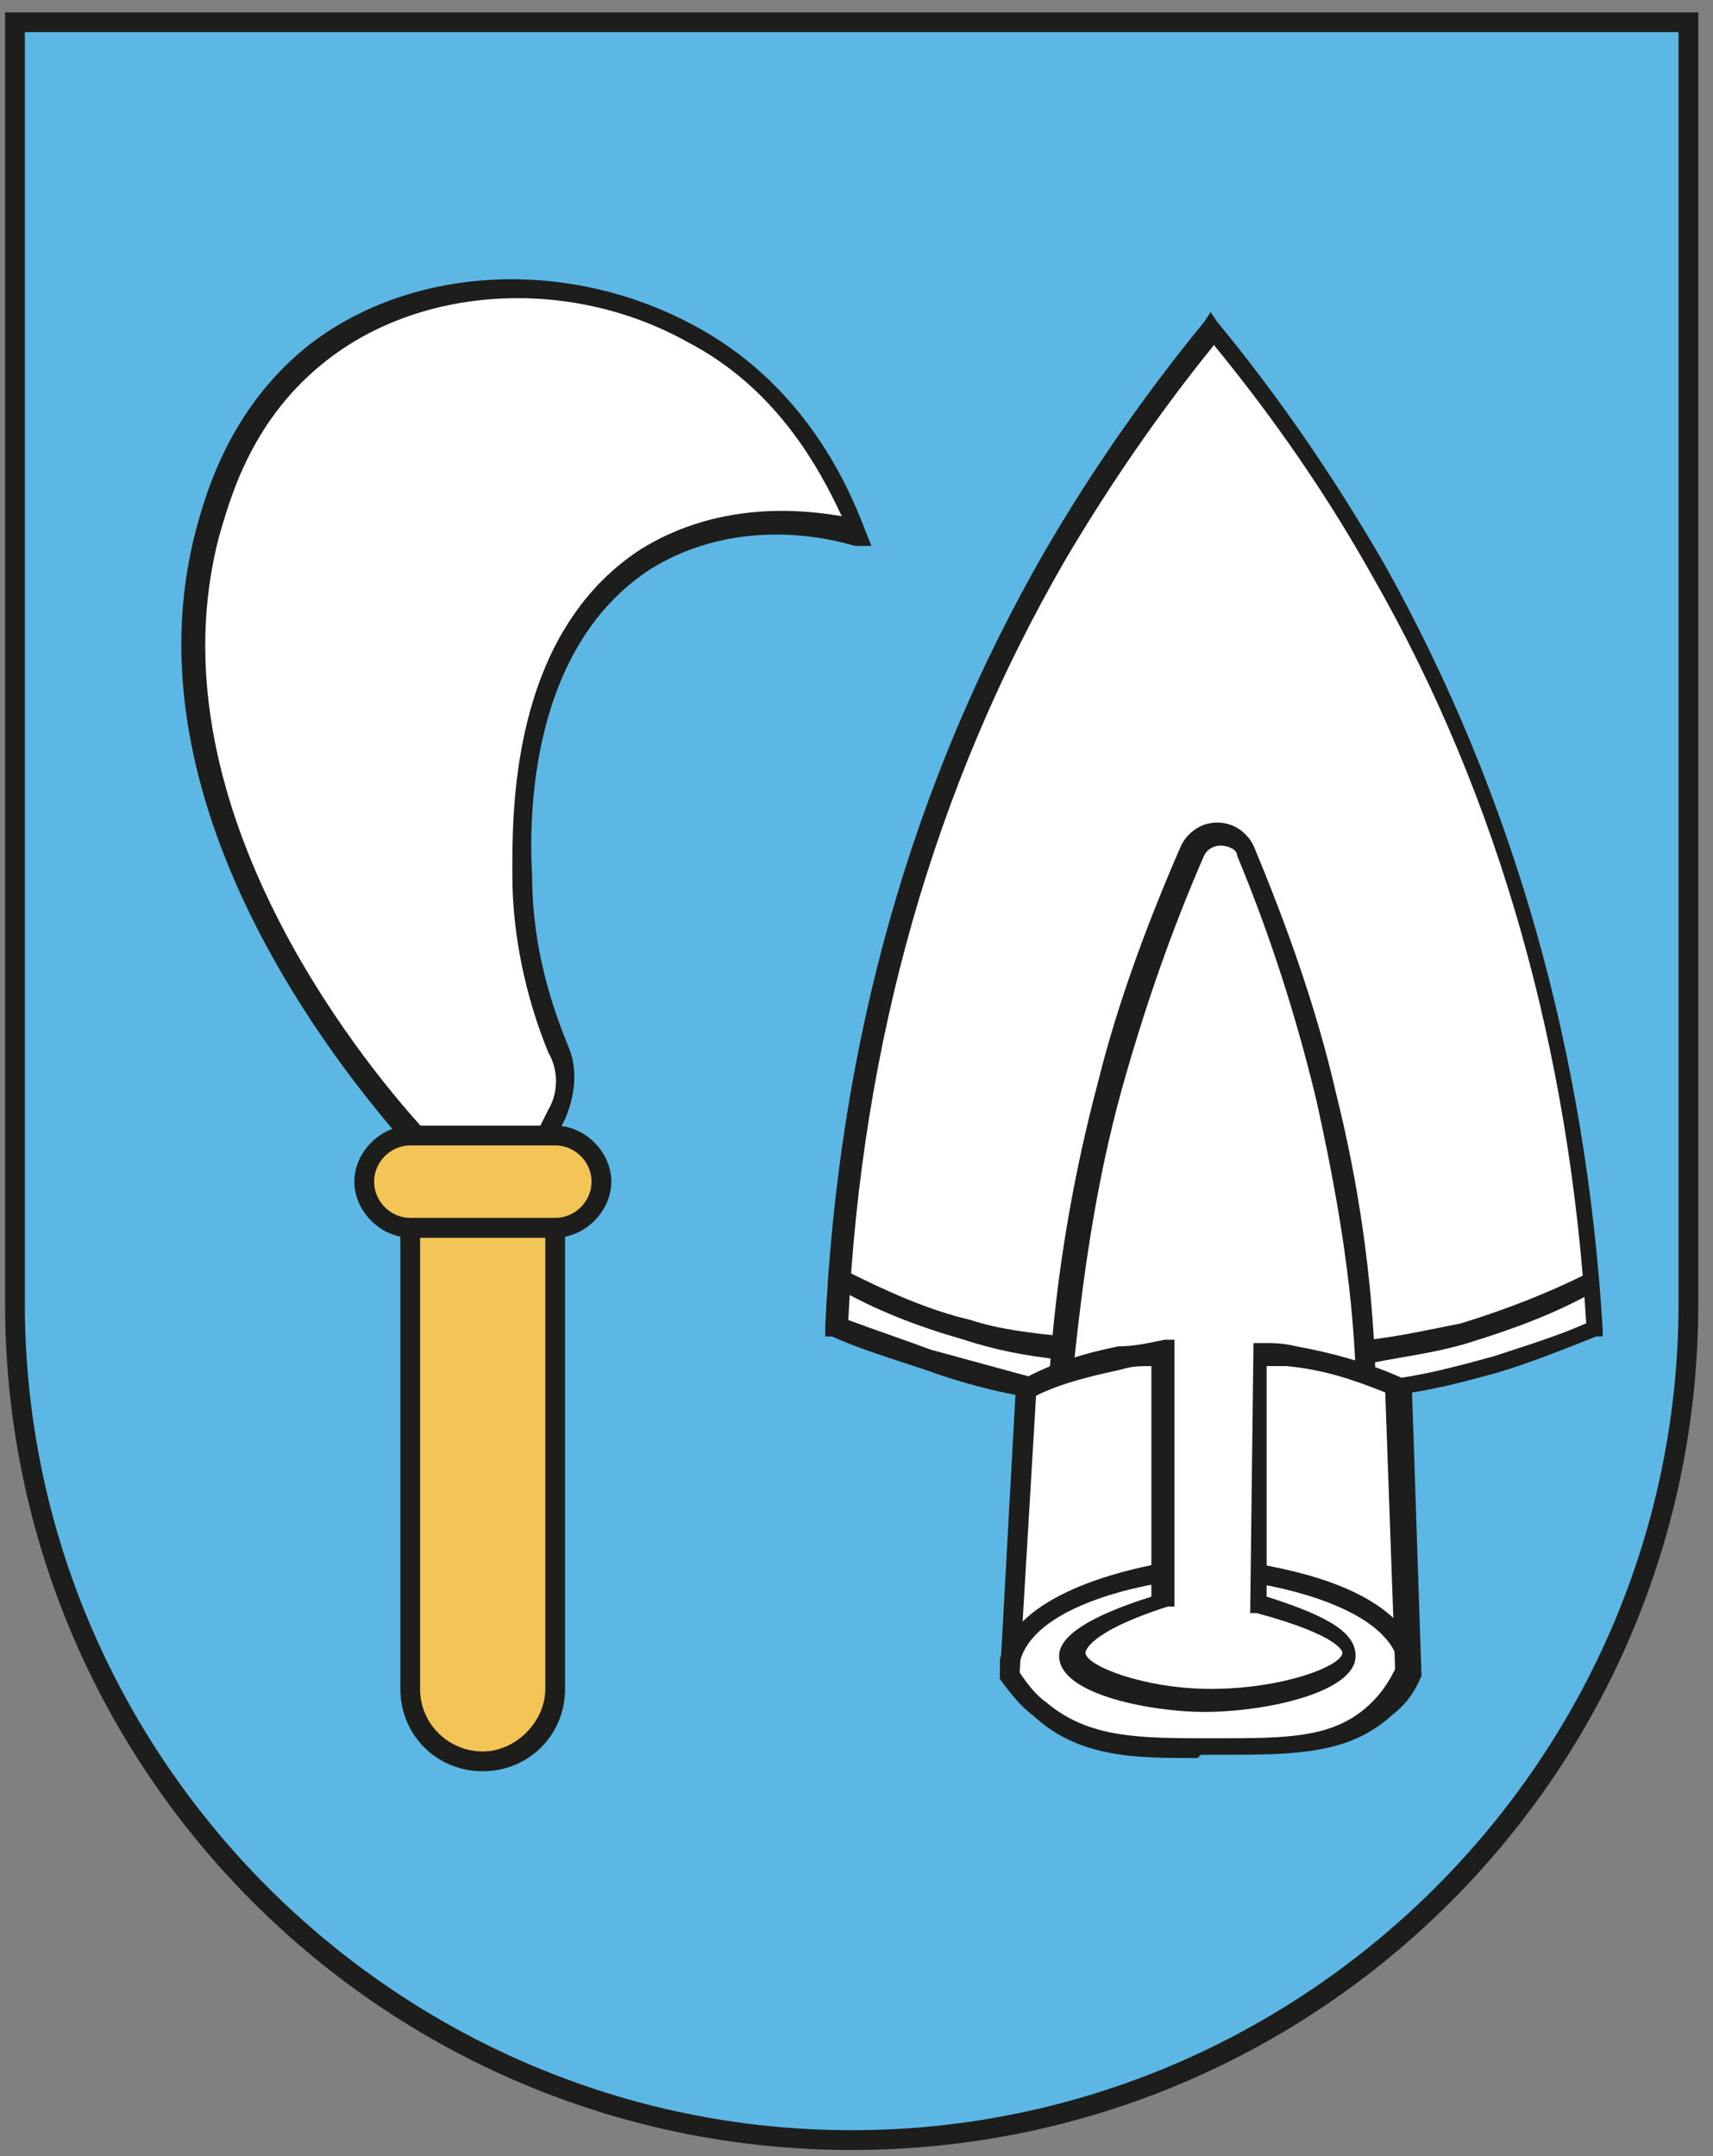
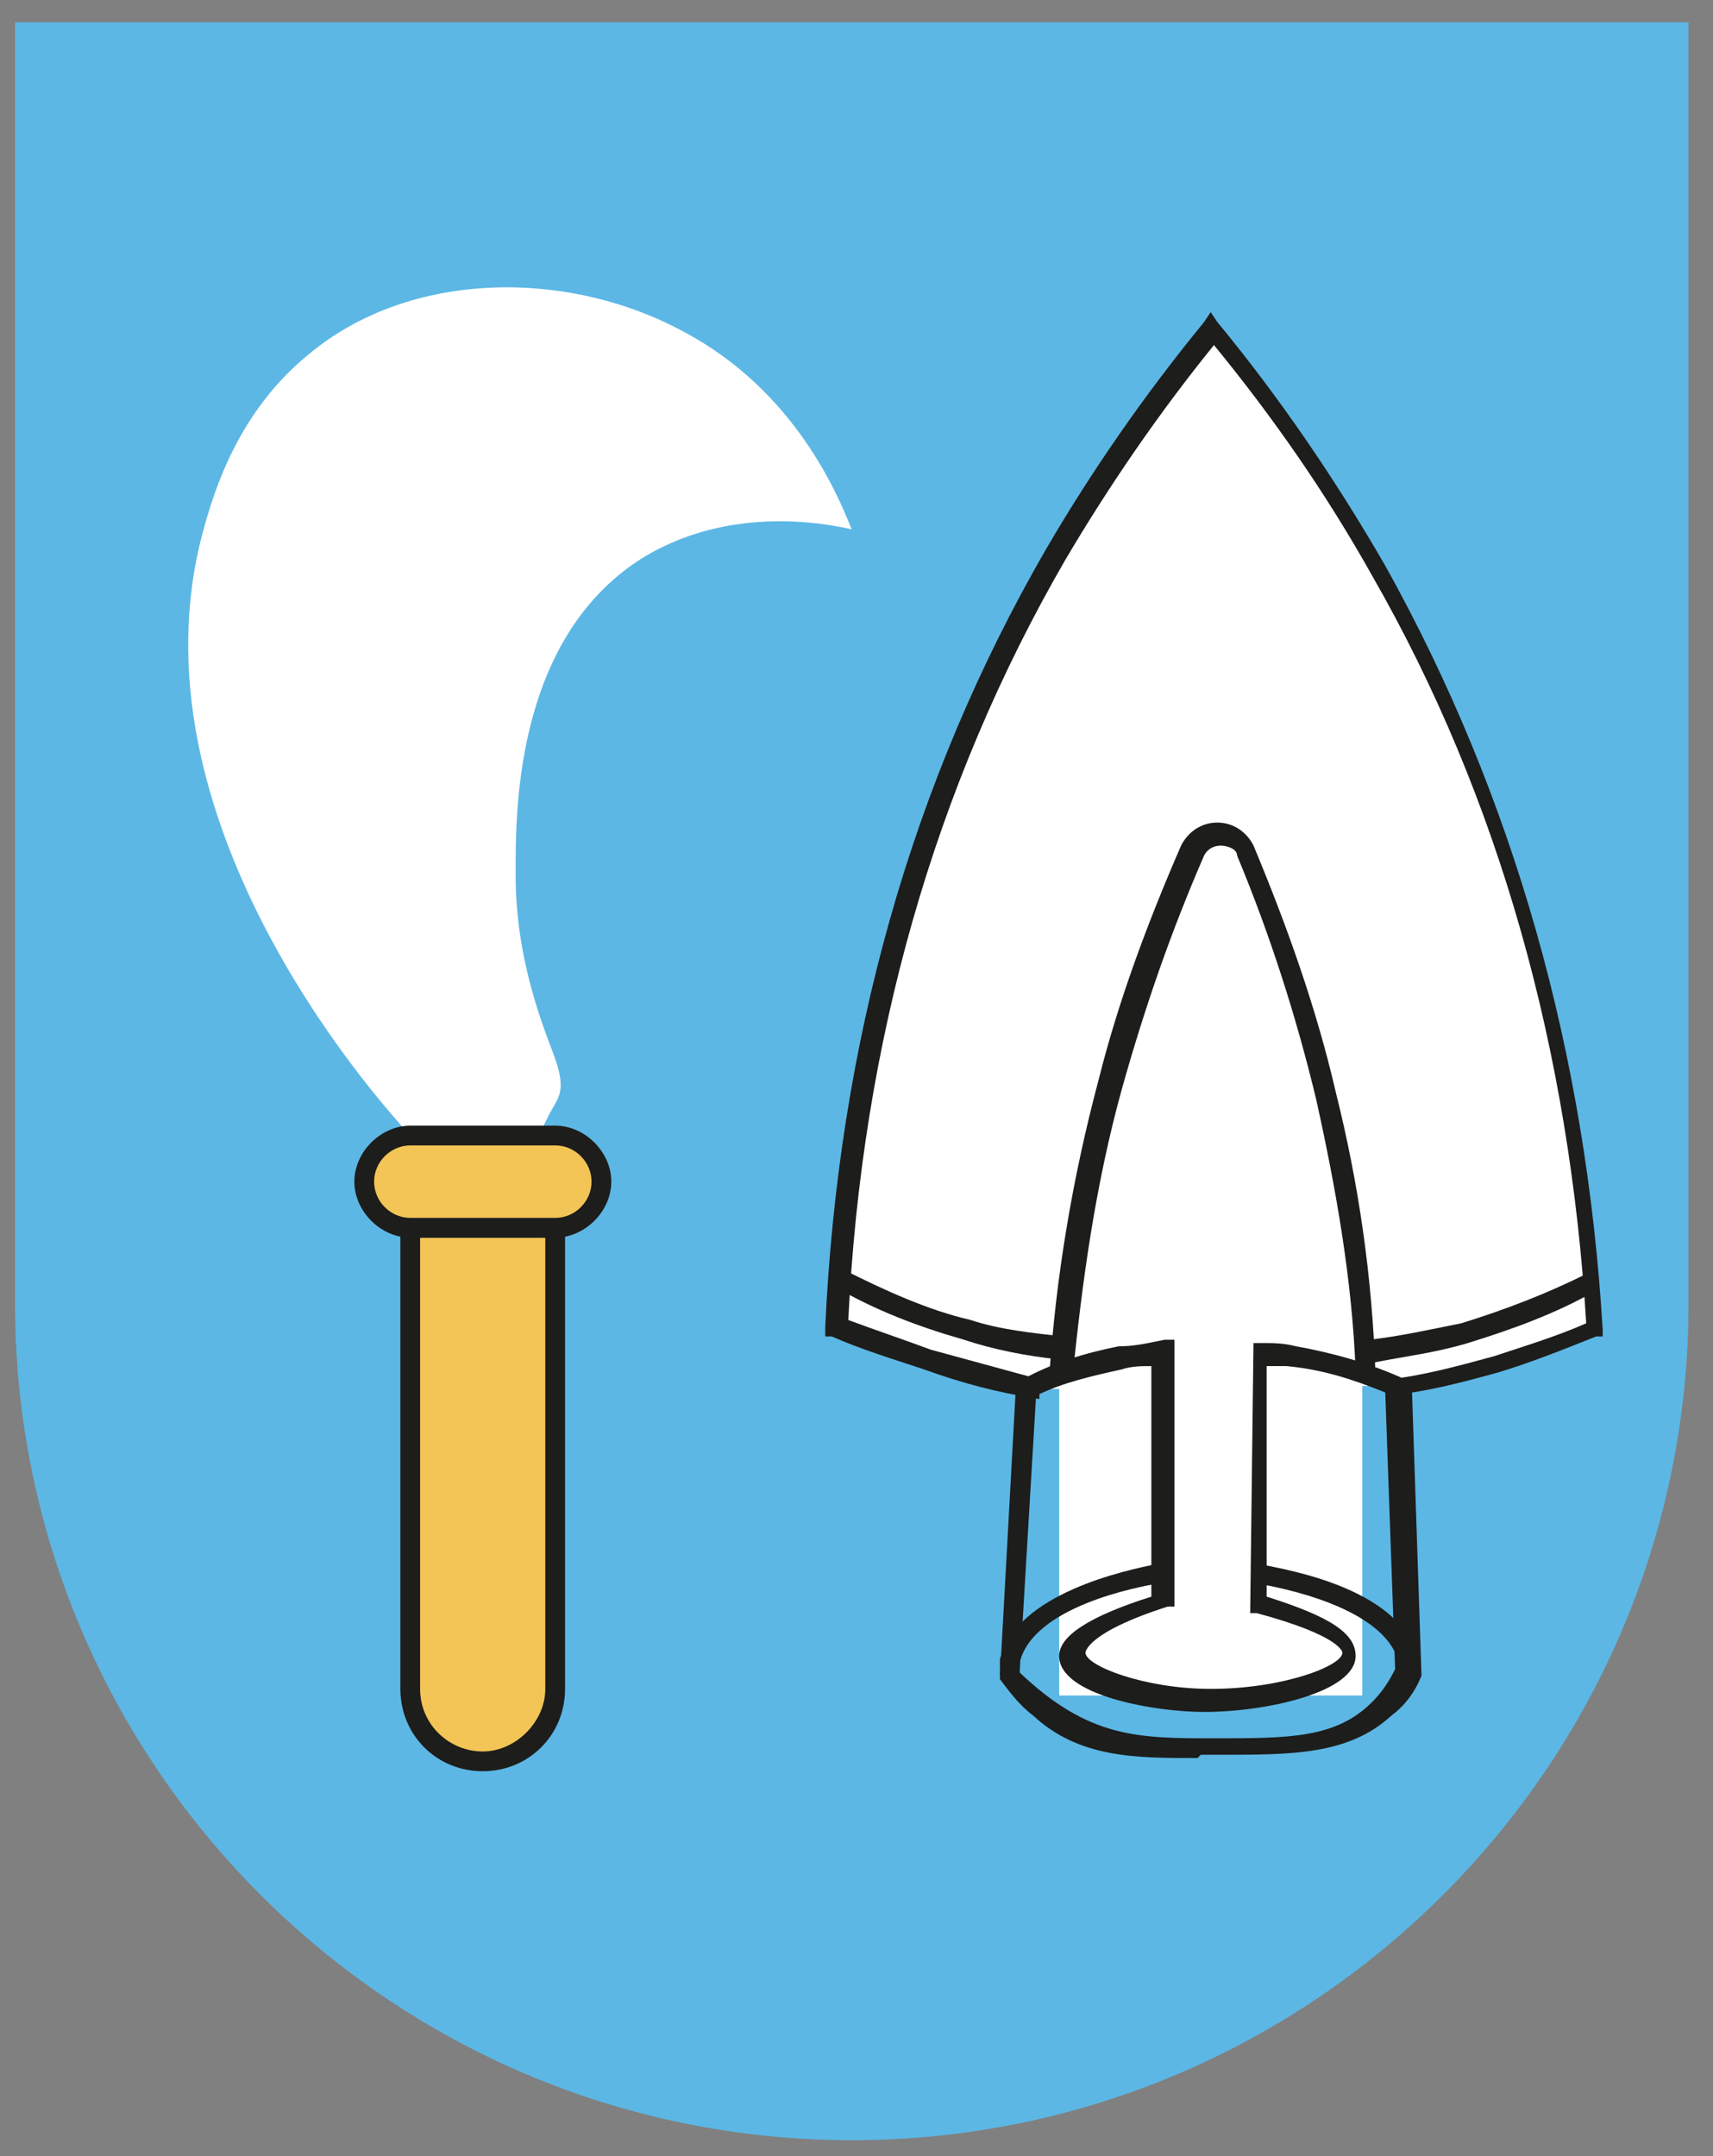
<svg xmlns="http://www.w3.org/2000/svg" width="112" height="141" viewBox="0 0 112 141" fill="none">
  <rect x="0" y="0" width="112" height="141" fill="#808080" stroke="none" />
  <path d="M0.984 1.461H110.399V85.245C110.399 115.399 85.846 139.953 55.692 139.953C25.538 139.953 0.984 115.399 0.984 85.245V1.461Z" fill="#5CB7E5" />
-   <path d="M55.686 140.593C25.101 140.593 0.332 115.824 0.332 85.239V0.809H111.039V85.239C111.039 115.824 86.27 140.593 55.686 140.593ZM1.624 2.101V85.239C1.624 114.962 25.963 139.3 55.686 139.3C85.409 139.3 109.747 114.962 109.747 85.239V2.101H1.624Z" fill="#1D1D1B" />
  <path d="M89.069 74.258H69.254V110.873H89.069V74.258Z" fill="white" />
  <path d="M26.828 80.293H36.305V110.447C36.305 113.031 34.151 115.185 31.567 115.185C28.982 115.185 26.828 113.031 26.828 110.447V80.293Z" fill="#F3C556" />
  <path d="M31.56 115.825C28.545 115.825 26.176 113.456 26.176 110.441V79.641H36.945V110.441C36.945 113.456 34.576 115.825 31.56 115.825ZM27.468 80.933V110.441C27.468 112.81 29.407 114.533 31.56 114.533C33.714 114.533 35.653 112.594 35.653 110.441V80.933H27.468Z" fill="#1D1D1B" />
  <path d="M26.822 74.246C24.238 71.446 8.299 53.353 13.253 34.83C13.899 32.461 15.407 27.076 20.145 23.2C26.822 17.6 37.161 17.6 44.699 21.692C52.022 25.569 54.822 32.461 55.684 34.615C52.884 33.969 47.068 33.323 41.899 36.553C33.499 41.938 33.715 53.569 33.715 57.23C33.715 61.969 35.007 65.846 36.084 68.646C37.161 71.446 36.515 71.661 35.868 72.953C35.222 74.246 35.438 73.815 35.222 74.246" fill="white" />
-   <path d="M26.391 74.682C22.083 69.728 8.083 52.498 12.822 34.621C13.468 32.252 14.976 26.867 19.93 22.775C26.607 17.39 36.945 16.744 45.345 21.267C52.237 24.929 55.253 31.175 56.545 34.621L56.976 35.698H55.899C52.237 34.621 47.068 34.406 42.545 37.206C34.576 42.375 34.576 53.575 34.791 57.236C34.791 61.113 35.653 64.775 37.16 68.436C37.806 69.944 37.591 71.667 36.945 73.175L36.299 74.467L35.222 73.821L35.868 72.528C36.514 71.451 36.514 69.944 35.868 68.867C34.36 65.205 33.499 61.113 33.499 57.236C33.499 53.359 33.283 41.513 41.899 35.913C46.422 33.113 51.376 33.113 55.037 33.759C53.529 30.529 50.73 25.359 44.914 22.344C37.16 18.036 27.253 18.683 21.006 23.852C16.268 27.729 14.976 32.898 14.33 35.052C9.807 52.282 23.376 69.082 27.683 73.821L26.822 74.682H26.391Z" fill="#1D1D1B" />
  <path d="M67.951 90.835C65.797 90.404 63.212 89.758 60.843 88.896C58.689 88.25 56.751 87.604 54.812 86.742C55.243 74.465 58.043 55.512 69.243 36.127C72.474 30.312 76.135 25.573 79.582 21.266C83.243 25.789 86.905 30.958 90.351 36.989C101.12 55.942 103.92 74.465 104.351 86.742C102.412 87.604 100.258 88.465 97.889 89.112C95.305 89.973 92.935 90.404 90.782 90.619" fill="white" />
  <path d="M90.788 91.487V90.195C92.942 89.979 95.311 89.333 97.68 88.687C99.618 88.041 101.772 87.394 103.711 86.533C102.634 68.871 98.111 52.287 89.711 37.641C86.695 32.256 83.249 27.302 79.372 22.564C75.711 27.087 72.48 31.826 69.68 36.564C61.065 51.425 56.326 68.225 55.465 86.318C57.188 86.964 59.126 87.61 60.849 88.256C63.218 88.902 65.588 89.548 67.957 90.195V91.487C65.157 91.056 62.788 90.41 60.419 89.548C58.48 88.902 56.326 88.256 54.388 87.394H53.957V86.748C54.819 68.225 59.557 51.21 68.388 35.918C71.403 30.749 74.849 25.795 78.726 21.056L79.157 20.41L79.588 21.056C83.68 26.01 87.341 31.395 90.572 36.995C98.972 52.072 103.711 68.871 104.788 86.964V87.394H104.357C102.203 88.256 100.049 89.118 97.895 89.764C95.526 90.41 93.157 91.056 90.572 91.272L90.788 91.487Z" fill="#1D1D1B" />
  <path d="M69.898 89.974H68.606C69.036 83.512 70.113 77.05 71.836 70.589C73.129 65.42 75.067 60.251 77.221 55.297C77.652 54.435 78.513 53.789 79.59 53.789C80.667 53.789 81.528 54.435 81.959 55.297C84.113 60.466 86.052 65.851 87.344 71.451C88.852 77.481 89.713 83.512 89.928 89.758H88.636C88.421 83.727 87.344 77.697 86.052 71.881C84.759 66.497 83.036 61.112 80.882 55.943C80.882 55.512 80.236 55.297 79.805 55.297C79.375 55.297 78.944 55.512 78.728 55.943C76.575 60.897 74.852 65.851 73.344 71.235C71.621 77.481 70.759 83.727 70.113 90.189L69.898 89.974Z" fill="#1D1D1B" />
  <path d="M69.252 88.894C67.098 88.678 64.944 88.247 63.005 87.601C59.99 86.74 57.19 85.663 54.605 84.155L55.252 83.078C57.836 84.37 60.636 85.663 63.436 86.309C65.375 86.955 67.528 87.17 69.467 87.386V88.678L69.252 88.894Z" fill="#1D1D1B" />
  <path d="M89.5 88.905V87.612C91.439 87.397 93.377 86.966 95.531 86.535C98.331 85.674 101.131 84.597 103.715 83.305L104.361 84.382C101.777 85.889 98.761 86.966 95.962 87.828C93.808 88.474 91.869 88.689 89.715 89.12L89.5 88.905Z" fill="#1D1D1B" />
-   <path d="M67.1 90.619L66.023 109.357C66.454 110.003 67.1 110.865 67.962 111.726C70.977 114.311 74.639 114.311 79.377 114.311C84.116 114.311 87.562 114.311 90.146 111.726C91.008 110.865 91.654 110.003 91.87 109.357C91.654 103.111 91.439 96.865 91.223 90.619C89.285 89.757 87.131 88.896 84.331 88.68C83.685 88.68 83.039 88.68 82.393 88.68V105.049C87.346 106.557 88.208 107.634 88.208 108.28C88.208 110.003 83.254 111.296 78.947 111.296C75.07 111.296 70.116 110.003 70.116 108.28C70.116 107.849 70.546 106.557 76.147 104.834V88.465C75.285 88.465 74.423 88.465 73.347 88.896C70.762 89.326 68.823 90.188 67.1 90.834V90.619Z" fill="white" />
-   <path d="M78.294 114.963C74.202 114.963 70.54 114.963 67.525 112.163C66.663 111.517 66.017 110.655 65.371 109.794L66.448 90.194H66.879C68.817 89.117 70.971 88.471 73.125 88.04C74.202 88.04 75.063 87.825 76.14 87.609H76.786V105.055H76.356C70.971 106.779 70.971 108.071 70.971 108.071C70.971 108.932 74.848 110.44 79.156 110.44C83.894 110.44 87.771 108.932 87.771 108.071C87.771 108.071 87.771 106.994 82.171 105.486H81.74L81.956 87.825H82.602C83.248 87.825 83.894 87.825 84.756 88.04C87.125 88.471 89.494 89.117 91.863 90.194H92.294L92.94 109.579C92.51 110.655 91.863 111.517 91.002 112.163C88.202 114.748 84.54 114.748 79.802 114.748C79.371 114.748 78.94 114.748 78.51 114.748L78.294 114.963ZM66.663 109.363C67.094 110.009 67.74 110.871 68.386 111.302C71.186 113.671 74.417 113.671 79.371 113.671C84.325 113.671 87.34 113.671 89.71 111.302C90.356 110.655 90.786 110.009 91.217 109.148L90.571 91.055C88.417 90.194 86.479 89.548 84.109 89.332C83.679 89.332 83.248 89.332 82.817 89.332V104.409C86.909 105.702 88.633 106.779 88.633 108.286C88.633 110.655 82.817 111.948 78.725 111.948C75.494 111.948 69.248 110.871 69.248 108.286C69.248 106.994 71.186 105.702 75.279 104.409V89.332C74.633 89.332 73.987 89.332 73.34 89.548C71.402 89.979 69.463 90.409 67.74 91.271L66.663 109.363Z" fill="#1D1D1B" />
+   <path d="M78.294 114.963C74.202 114.963 70.54 114.963 67.525 112.163C66.663 111.517 66.017 110.655 65.371 109.794L66.448 90.194H66.879C68.817 89.117 70.971 88.471 73.125 88.04C74.202 88.04 75.063 87.825 76.14 87.609H76.786V105.055H76.356C70.971 106.779 70.971 108.071 70.971 108.071C70.971 108.932 74.848 110.44 79.156 110.44C83.894 110.44 87.771 108.932 87.771 108.071C87.771 108.071 87.771 106.994 82.171 105.486H81.74L81.956 87.825H82.602C83.248 87.825 83.894 87.825 84.756 88.04C87.125 88.471 89.494 89.117 91.863 90.194H92.294L92.94 109.579C92.51 110.655 91.863 111.517 91.002 112.163C88.202 114.748 84.54 114.748 79.802 114.748C79.371 114.748 78.94 114.748 78.51 114.748L78.294 114.963ZM66.663 109.363C71.186 113.671 74.417 113.671 79.371 113.671C84.325 113.671 87.34 113.671 89.71 111.302C90.356 110.655 90.786 110.009 91.217 109.148L90.571 91.055C88.417 90.194 86.479 89.548 84.109 89.332C83.679 89.332 83.248 89.332 82.817 89.332V104.409C86.909 105.702 88.633 106.779 88.633 108.286C88.633 110.655 82.817 111.948 78.725 111.948C75.494 111.948 69.248 110.871 69.248 108.286C69.248 106.994 71.186 105.702 75.279 104.409V89.332C74.633 89.332 73.987 89.332 73.34 89.548C71.402 89.979 69.463 90.409 67.74 91.271L66.663 109.363Z" fill="#1D1D1B" />
  <path d="M65.379 109.581C65.379 109.15 65.379 108.935 65.379 108.504C66.456 104.196 73.564 102.689 75.717 102.258V103.55C74.425 103.765 67.533 105.058 66.671 108.719C66.671 108.935 66.671 109.15 66.671 109.581H65.379Z" fill="#1D1D1B" />
  <path d="M92.734 109.581H91.441C91.441 109.365 91.441 109.15 91.441 108.719C90.58 105.058 83.472 103.765 82.18 103.55V102.258C84.549 102.689 91.657 103.981 92.734 108.504C92.734 108.935 92.734 109.15 92.734 109.581Z" fill="#1D1D1B" />
  <path d="M36.313 80.293H26.836C25.113 80.293 23.82 79 23.82 77.277C23.82 75.554 25.113 74.262 26.836 74.262H36.313C38.036 74.262 39.328 75.554 39.328 77.277C39.328 79 38.036 80.293 36.313 80.293Z" fill="#F3C556" />
  <path d="M36.306 80.932H26.829C24.891 80.932 23.168 79.209 23.168 77.271C23.168 75.332 24.891 73.609 26.829 73.609H36.306C38.245 73.609 39.968 75.332 39.968 77.271C39.968 79.209 38.245 80.932 36.306 80.932ZM26.829 74.902C25.537 74.902 24.46 75.979 24.46 77.271C24.46 78.563 25.537 79.64 26.829 79.64H36.306C37.599 79.64 38.676 78.563 38.676 77.271C38.676 75.979 37.599 74.902 36.306 74.902H26.829Z" fill="#1D1D1B" />
</svg>